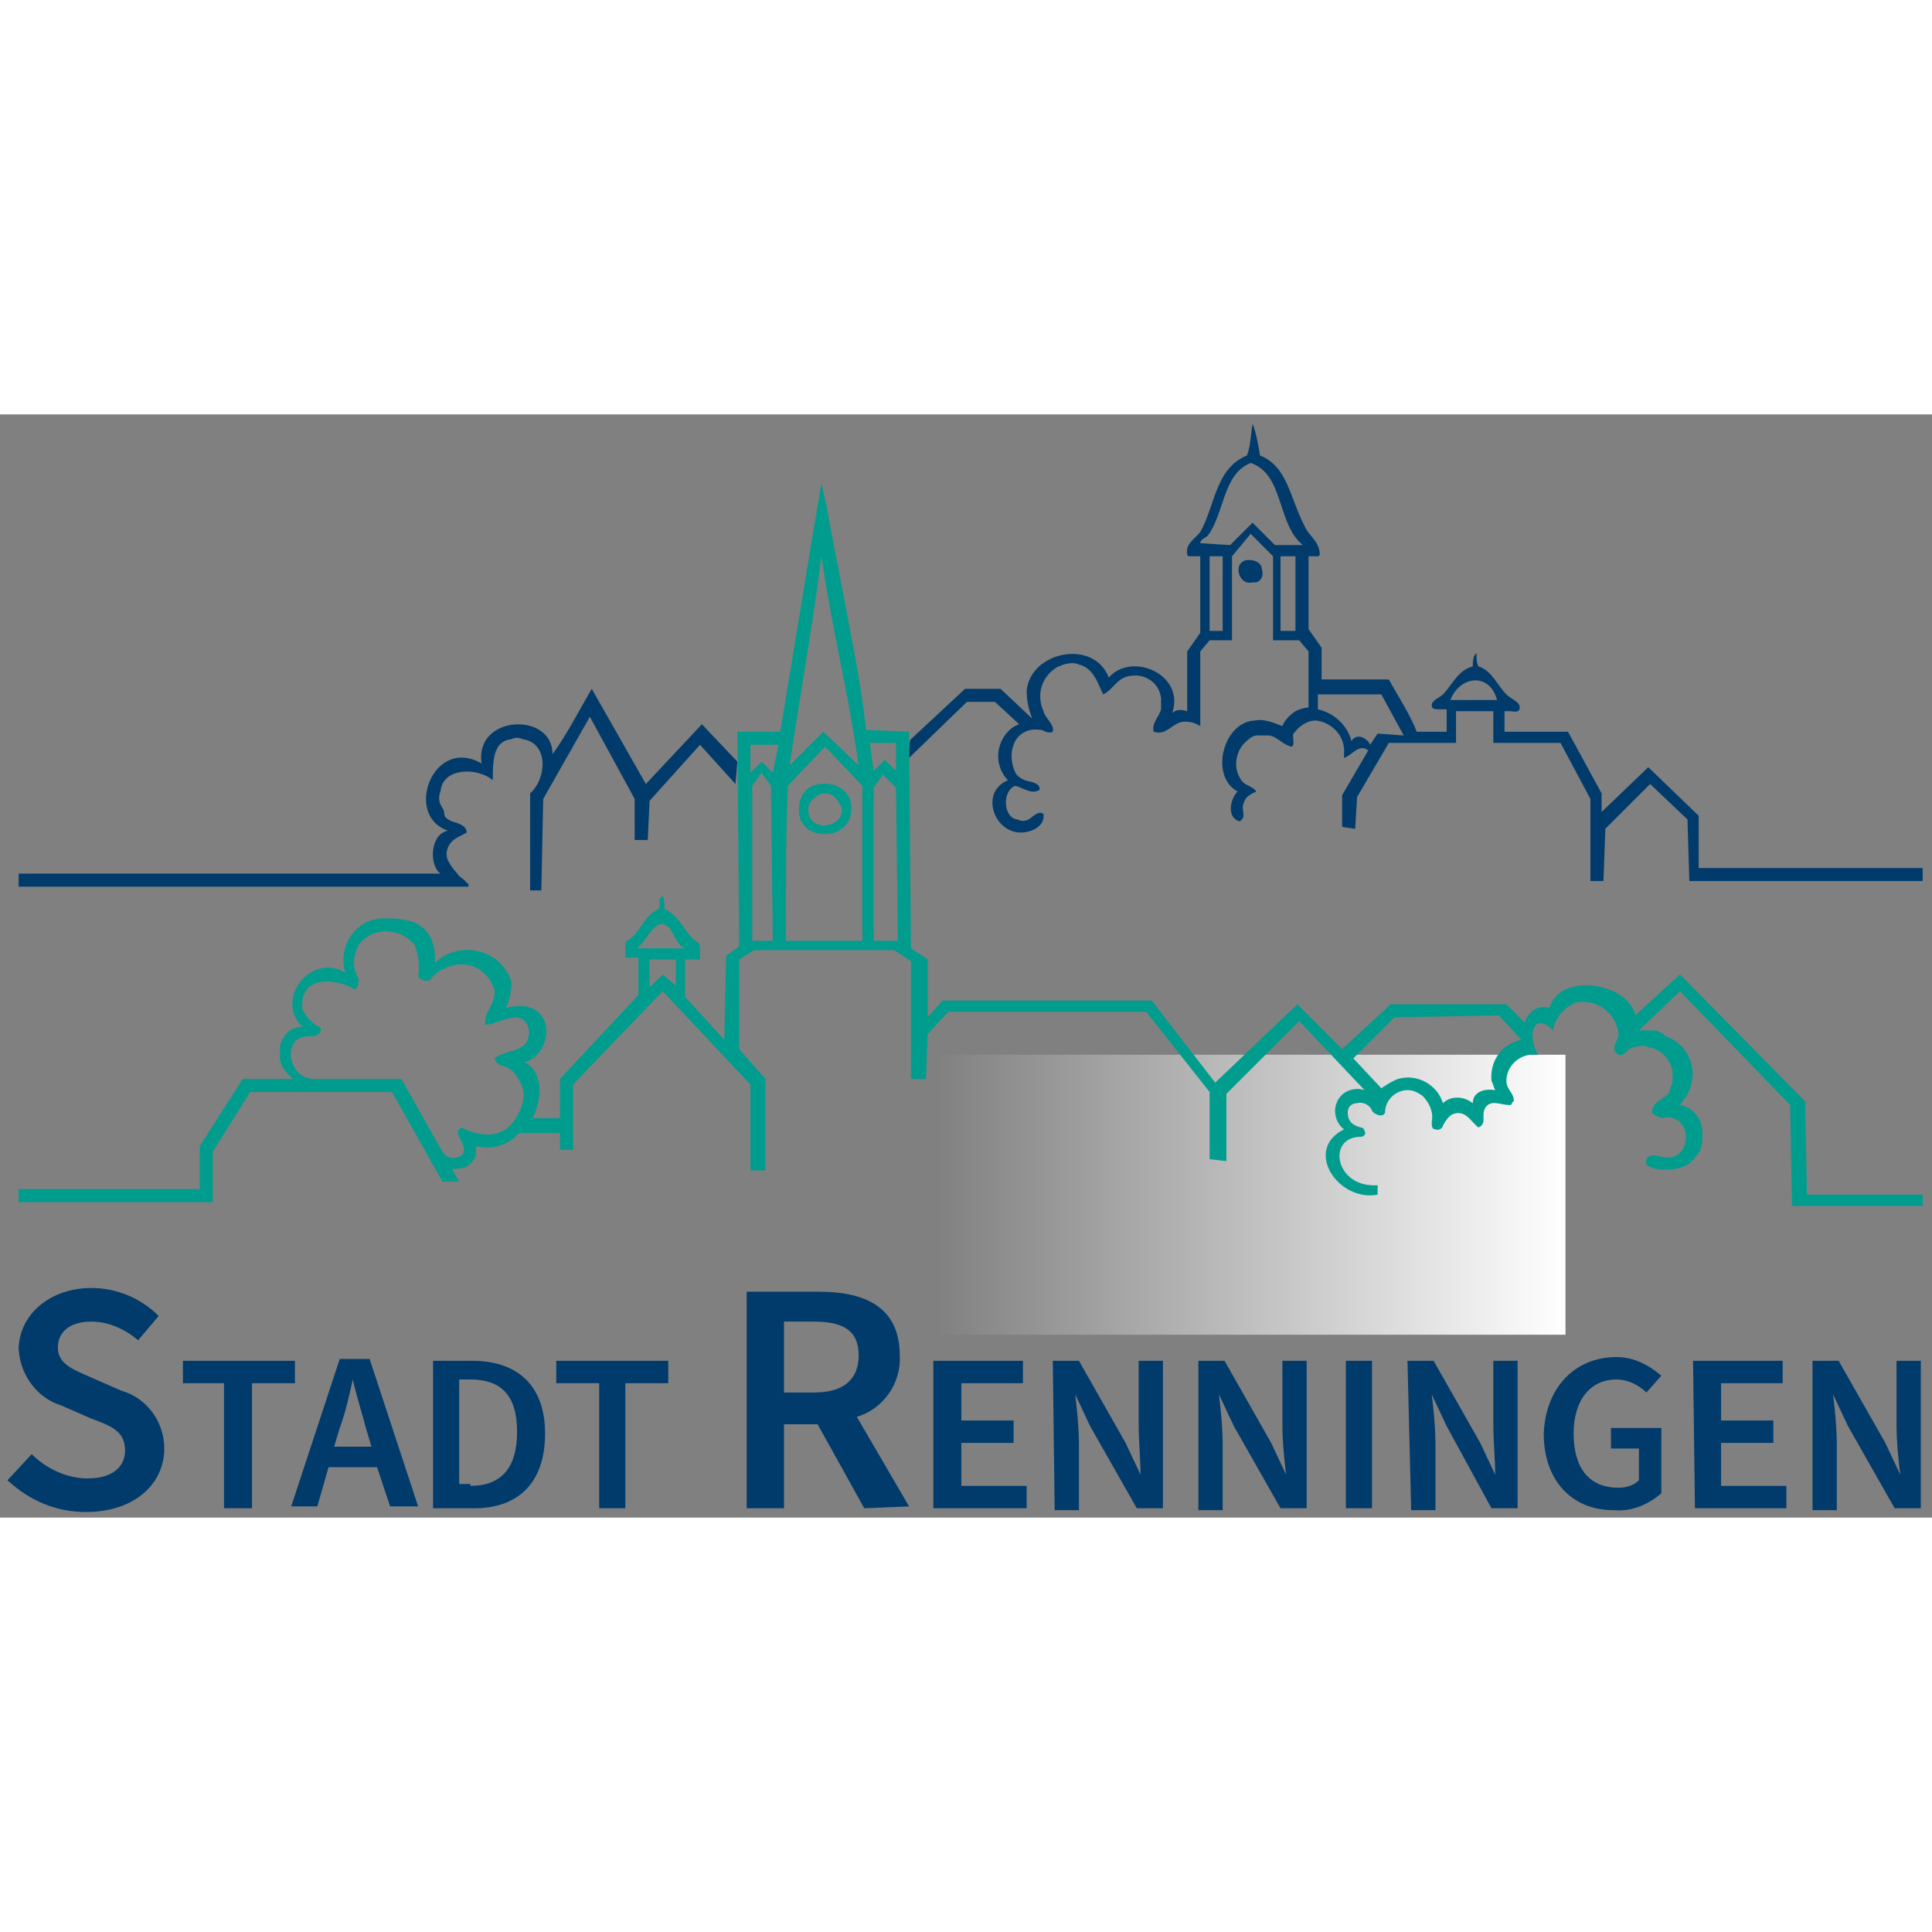
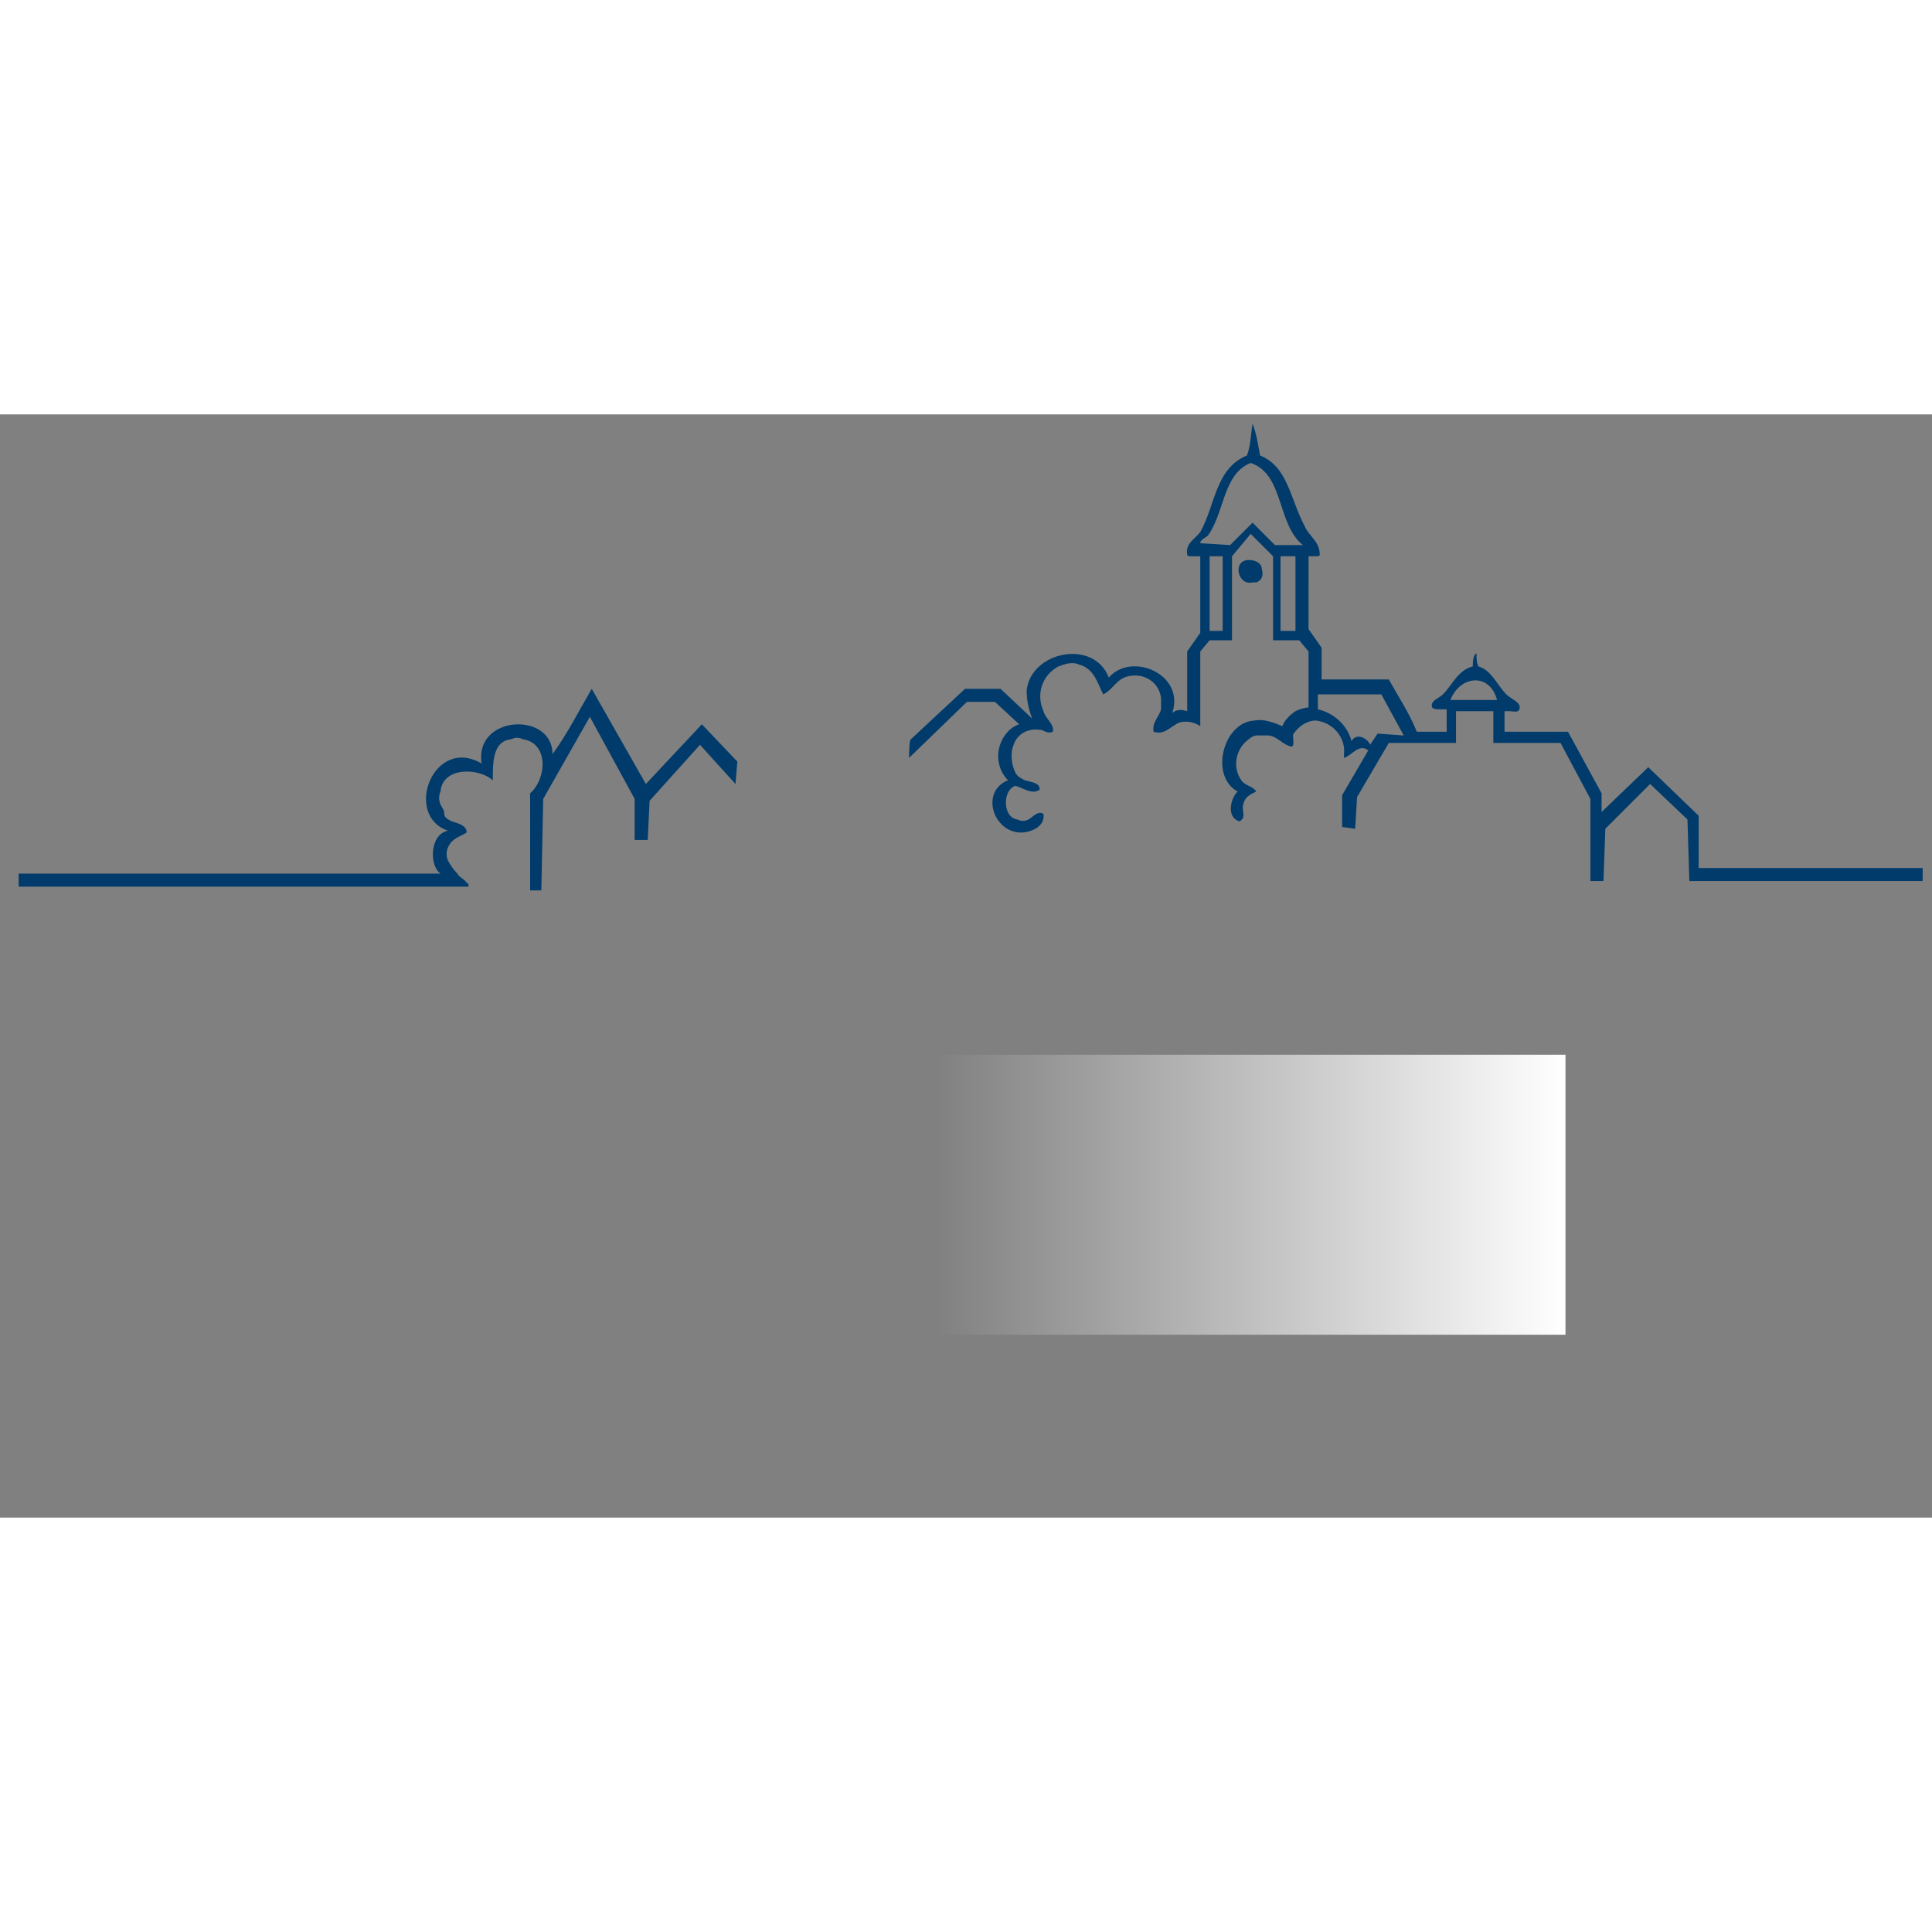
<svg xmlns="http://www.w3.org/2000/svg" height="96" id="Ebene_1" preserveAspectRatio="xMidYMid meet" style="enable-background:new 0 0 103.5 59.1;" version="1.1" viewBox="0 0 103.5 59.1" width="96" x="0px" xml:space="preserve" y="0px">
  <rect x="0" y="0" width="103.5" height="59.1" fill="#808080" stroke="none" />
  <style type="text/css">
	.st0{fill:url(#Rechteck_128_1_);}
	.st1{fill-rule:evenodd;clip-rule:evenodd;fill:#009D8E;}
	.st2{fill-rule:evenodd;clip-rule:evenodd;fill:#003B6B;}
</style>
  <g id="Gruppe_87" transform="translate(-1051.635 -15.097)">
    <linearGradient gradientTransform="matrix(9.184852e-16 15 34 -2.081900e-15 -10769.504 -12449.881)" gradientUnits="userSpaceOnUse" id="Rechteck_128_1_" x1="833.785" x2="833.785" y1="350.148" y2="349.148">
      <stop offset="0" style="stop-color:#FFFFFF" />
      <stop offset="1" style="stop-color:#FFFFFF;stop-opacity:0" />
    </linearGradient>
    <rect class="st0" height="15" id="Rechteck_128" width="34" x="1101.5" y="49.4" />
    <g id="Gruppe_86" transform="translate(1051.635 15.097)">
-       <path class="st1" d="M43.3,21.2c0,1.2,1.9,1,1.8-0.1c-0.1-0.2-0.2-0.4-0.3-0.5c-0.3-0.4-0.9-0.4-1.2,0    C43.4,20.7,43.3,20.9,43.3,21.2L43.3,21.2z M44,19.8c0.7-0.1,1.5,0.3,1.6,1.1c0,0.1,0,0.2,0,0.2c0.1,1.8-2.9,1.9-2.8,0    C42.8,20.4,43.3,19.8,44,19.8C44,19.8,44,19.8,44,19.8z M80.1,36.2c-0.6-0.1-1.2,0.1-1.2,0.7c-0.5-0.4-1.2-0.4-1.6,0    c-0.3-1-1.4-1.6-2.4-1.3c-0.3,0.1-0.6,0.3-0.9,0.5l-1.5-1.6l2.2-2.2l5.6-0.1l1.2,1.3c-1,0.2-1.7,1.1-1.6,2.2    C80,35.9,80,36,80.1,36.2L80.1,36.2z M48,19.1l-0.6-0.6l-0.6,0.6l-0.2-1.5H48L48,19.1L48,19.1z M44.1,17l-1.8,1.8    c0.7-4.7,1.1-6.5,1.7-11.2c0.7,4.6,1.3,6.5,2,11.2L44.1,17L44.1,17z M41.4,19.2l-0.6-0.6l-0.6,0.6l0-1.5l1.5,0L41.4,19.2z     M48.7,17l-2.3-0.1c-0.3-2.7-0.9-5.5-1.4-8.2c-1.1-5.6-0.4-2.4-1-5C43.1,9,42.7,11.6,41.8,17h-2.3l0.1,11.5l-0.7,0.5l-0.1,4.5    l-2.1-2.3v-2h0.8l0-0.5c0-0.2,0-0.3-0.1-0.4c-0.7-0.4-0.9-1.4-1.8-1.8c0-0.2,0-0.5-0.1-0.7c-0.3,0.1-0.1,0.5-0.2,0.7    c-0.8,0.3-1,1.3-1.7,1.7c-0.1,0-0.1,0.2-0.1,0.4v0.5h0.7l0,2L30,35.6v2.1h-1.5c0.3-0.4,0.9-2.3-0.4-3c1.3-0.3,1.8-2.7,0-3    c-0.3,0-0.7,0-1,0.1c0.2-0.4,0.3-0.9,0.3-1.4c-0.4-1.3-1.8-2-3.1-1.6c-0.4,0.1-0.7,0.3-1,0.6c0.1-2.1-1.3-2.4-2.5-2.4    c-1.3-0.1-2.3,0.8-2.4,2.1c0,0.3,0,0.5,0.1,0.8c-1.9-1.1-3.8,1.5-2.3,2.9c-0.6,0-1,0.4-1.2,1v0.8c0.1,0.5,0.4,0.7,0.7,1H13    l-2.3,3.6l0,2.3H1v0.7h10.4v-2.7l2-3.2H21l2.7,4.8h0.9l-0.4-0.7c0.6,0.1,1.2-0.2,1.3-0.8c0-0.1,0-0.3,0-0.4c0.8,0.2,1.7,0,2.3-0.7    H30v0.9h0.7l0-3.5l4.8-5l4.7,5v4.6H41v-4.9l-1.4-1.6v-4.8l0.8-0.5h7.5l0.9,0.6l0,6.3h0.8l0.1-2.4l1.1-1.2h10.6l3.4,4.3l0,3.6    l0.9,0.1v-3.6l3.9-3.9l3.5,3.7c-0.6-0.2-1.3,0.1-1.5,0.7c-0.2,0.5,0,1.1,0.4,1.4c-2.2,1.1-0.3,3.9,1.8,3.5v-0.5h-0.2    c-2.1,0-2.5-2.6-0.7-2.6c0.2,0,0.3-0.2,0.2-0.3c0-0.1-0.1-0.2-0.2-0.2c-0.4-0.1-0.7-0.3-0.7-0.8c0-0.3,0.2-0.5,0.5-0.5    c0.3-0.1,0.7,0.1,0.8,0.4c0.1,0.2,0.6,0.4,0.7,0.1c0-0.7,0.6-1.2,1.2-1.2c0.3,0,0.5,0.1,0.8,0.3c0.4,0.4,0.6,0.9,0.5,1.4    c0,0.2,0,0.4,0.2,0.4c0.2,0.1,0.4-0.1,0.4-0.2c0.1-0.2,0.3-0.5,0.5-0.6c0.7-0.3,1,0.4,1.4,0.7c0.5-0.2,0.1-0.7,0.4-1.1    c0.3-0.4,0.8-0.1,1.3-0.1c0.1,0,0.1-0.2,0.2-0.2c0-0.5-0.4-0.6-0.4-1.1c0-0.8,0.7-1.4,1.4-1.4c0.1,0,0.2,0,0.3,0    c-0.6-0.9-0.3-2.4,0.8-1.3c0.1-0.7,0.6-1.2,1.2-1.5c1.1-0.2,2.1,0.5,2.3,1.6c0,0,0,0.1,0,0.1c0,0.4-0.5,0.8,0,1.1    c0.4,0.1,0.4-0.3,0.8-0.4h0.1c0.2-0.1,0.5-0.1,0.7,0c0.8,0.1,1.4,0.9,1.3,1.7c0,0.1,0,0.3-0.1,0.4c0,0.3-0.2,0.5-0.4,0.6    c-0.2,0.2-0.6,0.3-0.6,0.8c0.1,0.2,0.4,0.2,0.5,0.3c0.6-0.2,1.2,0.2,1.3,0.8s-0.2,1.2-0.8,1.3c-0.1,0-0.2,0-0.3,0    c-0.3,0-0.8-0.3-1,0.1c-0.1,0.4,0.2,0.4,0.4,0.5c0.6,0.1,1.2,0.1,1.8-0.2c0.3-0.2,0.5-0.5,0.7-0.8c0-0.2,0.1-0.3,0.1-0.5v-0.6    c-0.1-0.7-0.6-1.2-1.2-1.3H90c0.2-0.3,0.4-0.5,0.5-0.8c0.5-1.2-0.1-2.5-1.3-2.9C89,33.1,88.8,33,88.5,33h-0.7l2.2-2.1l5.9,6.1    l0.1,5.4h7v-0.6h-6.2l-0.1-5L90,30l-2.4,2.2c-0.3-1.7-4-2.4-4.6-0.4c-0.6-0.2-1.1,0.2-1.3,0.7c0,0,0,0.1,0,0.1l-1-1h-6.2L71.9,34    l-2.4-2.4l-4.4,4.2l-3.4-4.4l-11.2,0l-0.8,0.9v-3.1l-0.9-0.6L48.7,17L48.7,17z M40.3,28.2c0-2.8,0-5.7,0-8.3l0.5-0.7l0.5,0.7    l0.1,8.3L40.3,28.2L40.3,28.2z M42.1,28.2c0-2.8,0-5.6,0.1-8.2v-0.1l2-2.1l2,2.1c0,2.7,0,5.5,0,8.3L42.1,28.2L42.1,28.2z     M46.8,28.2V20l0.5-0.7L48,20l0.1,8.2L46.8,28.2L46.8,28.2z M34.1,28.6c0.5-0.3,0.8-1.3,1.4-1.3c0.6,0.1,0.6,1.1,1.2,1.3H34.1z     M35.5,30l-0.7,0.7v-1.5h1.4v1.4L35.5,30L35.5,30z M27.8,37.4c-0.6,1.3-1.7,1.4-2.9,0.9c-0.1-0.1-0.2-0.1-0.3,0s-0.1,0.2,0,0.4    c0.2,0.4,0.5,0.9-0.1,1.1c-0.3,0.1-0.6,0-0.8-0.3l-2.2-3.9h-4.7c-1.1,0-1.6-1.5-0.9-2.1c0.3-0.2,0.7-0.2,1-0.2    c0.1-0.1,0.3-0.1,0.3-0.4c-0.3-0.2-0.6-0.4-0.8-0.7c-0.1-0.1-0.1-0.2-0.2-0.3C16,30,18,30.2,19,30.8c0.2-0.1,0.2-0.3,0.2-0.6    c-0.3-0.5-0.3-1-0.1-1.5c0.1-0.4,0.4-0.6,0.7-0.8c0.8-0.4,1.8-0.2,2.4,0.5c0.2,0.5,0.3,1.1,0.2,1.7c0.1,0.2,0.4,0.3,0.6,0.2    c0,0,0,0,0,0c0.1,0,0.1,0,0.1-0.1c0.2-0.2,0.4-0.4,0.7-0.5c0.9-0.5,2-0.2,2.5,0.7c0.1,0.2,0.2,0.4,0.2,0.5c0,0.8-0.6,1.1-0.5,1.8    c0.6,0,1.7-0.8,2.2-0.1c0.1,0.2,0.2,0.5,0.1,0.8c-0.2,0.8-1.2,0.6-1.8,1.1c0.1,0.4,0.5,0.4,0.7,0.5c0.2,0.1,0.4,0.3,0.5,0.5    C28.2,36.2,28.1,36.8,27.8,37.4L27.8,37.4z" id="Pfad_9" />
      <path class="st2" d="M39.5,18.6l-1.9-2l-3,3.2l-2.9-5.1c-0.7,1.2-1.3,2.4-2.1,3.5c0-2.3-4.2-2.1-3.8,0.5    c-2.6-1.5-4.2,2.8-1.8,3.6c-1,0.2-1,1.9-0.4,2.3H1v0.7h24.1c0-0.1,0-0.2-0.1-0.2c-0.1-0.2-0.4-0.3-0.5-0.5    c-0.2-0.2-0.4-0.5-0.5-0.7c-0.1-0.2-0.1-0.5,0-0.7c0.2-0.5,0.7-0.6,1-0.8c0-0.4-0.5-0.5-0.8-0.6c-0.2-0.1-0.4-0.2-0.4-0.4    c0-0.2-0.1-0.3-0.2-0.5c-0.1-0.2-0.1-0.5,0-0.7c0.1-1.3,2-1.3,2.8-0.6c0-1,0-2.1,1-2.2c0.2-0.1,0.4-0.1,0.6,0    c1.4,0.2,1.3,2.1,0.4,2.9c0,1.7,0,3.7,0,5.2h0.6l0.1-4.9l2.5-4.4l2.4,4.4v2.2h0.7l0.1-2.1l2.7-3l1.9,2.1L39.5,18.6L39.5,18.6z     M77.7,15.3c0.5-1.3,2.1-1.5,2.5,0H77.7z M73.8,17.1l-0.4,0.6c-0.1-0.3-0.7-0.7-1-0.2c-0.2-0.8-0.9-1.5-1.8-1.7v-0.8H74l1.2,2.2    L73.8,17.1L73.8,17.1z M64.3,6.9c0-0.2,0.3-0.3,0.4-0.4c0.9-1.2,0.8-3.3,2.3-3.9c1.8,0.6,1.4,3.3,2.8,4.4h-1.5l-1.2-1.2l-1.2,1.2    L64.3,6.9z M69.4,11.6h-0.8V7.6h0.8L69.4,11.6L69.4,11.6z M65.5,11.6h-0.7V7.6h0.7L65.5,11.6L65.5,11.6z M48.7,18.4l3.1-3h1.5    l1.3,1.2c-0.6,0.2-1,0.8-1.1,1.4c-0.1,0.6,0.1,1.2,0.5,1.6c-1.5,0.6-0.8,2.8,0.7,2.8c0.5,0,1.3-0.3,1.2-1    c-0.3-0.2-0.6,0.2-0.8,0.3c-0.2,0.1-0.4,0.1-0.6,0c-0.8-0.1-0.8-1.6-0.1-1.8c0.4,0.1,0.9,0.5,1.3,0.2c0-0.4-0.5-0.4-0.8-0.5    c-0.2-0.1-0.4-0.2-0.5-0.4c-0.2-0.4-0.3-1-0.1-1.5c0.2-0.6,0.8-0.9,1.4-0.8c0,0,0.1,0,0.1,0c0.2,0.1,0.4,0.2,0.6,0.1    c0.1-0.4-0.4-0.7-0.5-1.1c-0.4-0.9-0.1-1.9,0.8-2.4c0.1,0,0.2-0.1,0.3-0.1c0.3-0.1,0.6-0.1,0.8,0c0.8,0.2,1,1,1.3,1.6    c0.6-0.3,0.7-0.9,1.5-1c0.8-0.1,1.5,0.4,1.6,1.2c0,0.2,0,0.4,0,0.6c-0.1,0.4-0.5,0.7-0.4,1.2c0.6,0.2,0.9-0.3,1.4-0.5    c0.4-0.1,0.8,0,1.1,0.2v-4l0.5-0.6H66l0-4.5l1-1.2l1.2,1.2v4.5h1.4l0.5,0.6l0,3c-0.2,0-0.5,0.1-0.7,0.2c-0.3,0.2-0.6,0.5-0.7,0.8    c-0.5-0.2-1-0.4-1.5-0.3c-1.7,0.1-2.4,3-0.9,3.8c-0.4,0.4-0.6,1.4,0.1,1.6c0.4-0.2,0.1-0.6,0.2-0.9c0.1-0.4,0.3-0.5,0.7-0.7    c-0.2-0.3-0.6-0.3-0.8-0.6c-0.5-0.7-0.3-1.7,0.4-2.2c0.1-0.1,0.3-0.2,0.4-0.2c0.2,0,0.5,0,0.7,0c0.5,0.1,0.7,0.5,1.2,0.6    c0.2-0.1,0-0.6,0.1-0.7c0.3-0.4,0.7-0.7,1.2-0.7c0.9,0.1,1.6,0.9,1.5,1.8c0,0.1,0,0.1,0,0.2c0.4-0.1,0.8-0.8,1.3-0.4l-1.4,2.4    l0,1.7l0.7,0.1l0.1-1.7l1.7-2.9H78v-1.7H80v1.7h3.6l1.6,3V25h0.7l0.1-2.8l2.4-2.4l2,1.9l0.1,3.3H103v-0.7H91v-2.8l-2.7-2.6    l-2.5,2.4v-1L84,17h-3.4v-1.1h0.3c0.2,0,0.4,0.1,0.5-0.1c0.1-0.4-0.4-0.5-0.7-0.8c-0.5-0.5-0.8-1.3-1.5-1.5    c-0.1-0.2-0.1-0.4-0.1-0.7c-0.2,0.1-0.2,0.5-0.2,0.7c-0.8,0.2-1.1,1-1.6,1.5c-0.2,0.2-0.6,0.3-0.6,0.6c0,0.2,0.2,0.2,0.5,0.2h0.3    V17h-1.6c-0.4-1-1-1.9-1.5-2.8h-3.6l0-1.7l-0.7-1V7.6h0.4c0.1,0,0.2,0,0.2-0.1c0-0.7-0.6-1-0.8-1.5c-0.8-1.5-0.9-3.2-2.4-3.8    c-0.1-0.6-0.2-1.2-0.4-1.7c-0.1,0.6-0.1,1.2-0.3,1.7c-1.7,0.7-1.7,2.7-2.5,4.1c-0.3,0.4-0.8,0.6-0.7,1.2c0,0.1,0.1,0.1,0.2,0.1    h0.5v4.1l-0.7,1v3.2c-0.3-0.1-0.6-0.1-0.8,0.1c0.7-2.1-2.2-3.3-3.4-1.9c-0.8-2.1-4.2-1.4-4.4,0.7c0,0.5,0.1,1,0.3,1.5l-1.7-1.6    h-1.9l-2.9,2.7C48.7,17.4,48.7,18.4,48.7,18.4z M67.6,8.3c0.1,0.3,0,0.6-0.3,0.7c0,0-0.1,0-0.2,0c-0.8,0.2-1.1-1.2-0.2-1.2    C67.3,7.8,67.6,8,67.6,8.3C67.6,8.3,67.6,8.3,67.6,8.3L67.6,8.3z" id="Pfad_10" />
-       <path class="st2" d="M1.7,55.7c0.8,0.8,1.9,1.3,3,1.3c1.3,0,2-0.6,2-1.5c0-1-0.7-1.3-1.8-1.7l-1.6-0.7    C2,52.7,1.1,51.5,1,50.1c0-1.8,1.6-3.3,3.9-3.3c1.3,0,2.6,0.5,3.6,1.5l-1.1,1.3c-0.7-0.6-1.6-1-2.5-1c-1.1,0-1.8,0.5-1.8,1.4    c0,0.9,0.9,1.2,1.8,1.6l1.6,0.7c1.4,0.4,2.3,1.7,2.3,3.1c0,1.9-1.6,3.4-4.2,3.4c-1.6,0-3-0.6-4.2-1.7L1.7,55.7L1.7,55.7z M12,51.9    H9.8v-1.2h6v1.2h-2.3v6.7H12L12,51.9L12,51.9z M19.9,55.3l-0.3-1c-0.2-0.8-0.5-1.7-0.7-2.6h0c-0.2,0.9-0.4,1.8-0.7,2.6l-0.3,1    H19.9z M20.2,56.4h-2.6l-0.6,2.1h-1.4l2.6-7.9h1.6l2.6,7.9h-1.5L20.2,56.4L20.2,56.4z M25.2,57.4c1.6,0,2.5-0.9,2.5-2.9    s-0.9-2.8-2.5-2.8h-0.6v5.6H25.2z M23.2,50.7h2.1c2.4,0,3.9,1.3,3.9,3.9s-1.4,4-3.8,4h-2.2L23.2,50.7L23.2,50.7z M32.1,51.9h-2.3    v-1.2h6v1.2h-2.3v6.7h-1.4L32.1,51.9L32.1,51.9z M42,52.4h1.6c1.6,0,2.4-0.7,2.4-2c0-1.3-0.8-1.8-2.4-1.8H42    C42,48.7,42,52.4,42,52.4z M46.3,58.6l-2.5-4.5H42v4.5h-2V47h3.9c2.4,0,4.3,0.8,4.3,3.4c0.1,1.5-0.9,2.9-2.3,3.3l2.8,4.8    L46.3,58.6z M50,50.7h4.8v1.2h-3.3v2h2.8v1.2h-2.8v2.3h3.5v1.2H50V50.7z M56.4,50.7h1.4l2.5,4.4l0.8,1.7h0C61.1,56,61,55,61,54.1    v-3.4h1.3v7.9h-1.4l-2.5-4.4l-0.8-1.7h0c0.1,0.8,0.2,1.8,0.2,2.7v3.5h-1.3L56.4,50.7L56.4,50.7z M64.2,50.7h1.4l2.5,4.4l0.8,1.7h0    c-0.1-0.8-0.2-1.8-0.2-2.7v-3.4h1.3v7.9h-1.4l-2.5-4.4l-0.8-1.7h0c0.1,0.8,0.2,1.8,0.2,2.7v3.5h-1.3L64.2,50.7L64.2,50.7z     M72.1,50.7h1.4v7.9h-1.4V50.7z M75.4,50.7h1.4l2.5,4.4l0.8,1.7h0C80.1,56,80,55,80,54.1v-3.4h1.3v7.9h-1.4l-2.4-4.4l-0.8-1.7h0    c0.1,0.8,0.2,1.8,0.2,2.7v3.5h-1.3L75.4,50.7L75.4,50.7z M86.6,50.5c0.9,0,1.7,0.4,2.4,1l-0.8,0.9c-0.4-0.4-1-0.7-1.6-0.7    c-1.4,0-2.3,1.1-2.3,2.9c0,1.8,0.8,2.9,2.4,2.9c0.4,0,0.8-0.1,1.1-0.4v-1.7h-1.5v-1.1H89v3.5c-0.7,0.6-1.6,1-2.6,0.9    c-2.1,0-3.7-1.5-3.7-4.1C82.8,52.1,84.4,50.5,86.6,50.5L86.6,50.5z M90.7,50.7h4.8v1.2h-3.3v2h2.8v1.2h-2.8v2.3h3.5v1.2h-4.9    L90.7,50.7L90.7,50.7z M97.1,50.7h1.4l2.5,4.4l0.8,1.7h0c-0.1-0.8-0.2-1.8-0.2-2.7v-3.4h1.3v7.9h-1.4l-2.5-4.4l-0.8-1.7h0    c0.1,0.8,0.2,1.8,0.2,2.7v3.5h-1.3V50.7L97.1,50.7z" id="Pfad_11" />
    </g>
  </g>
</svg>